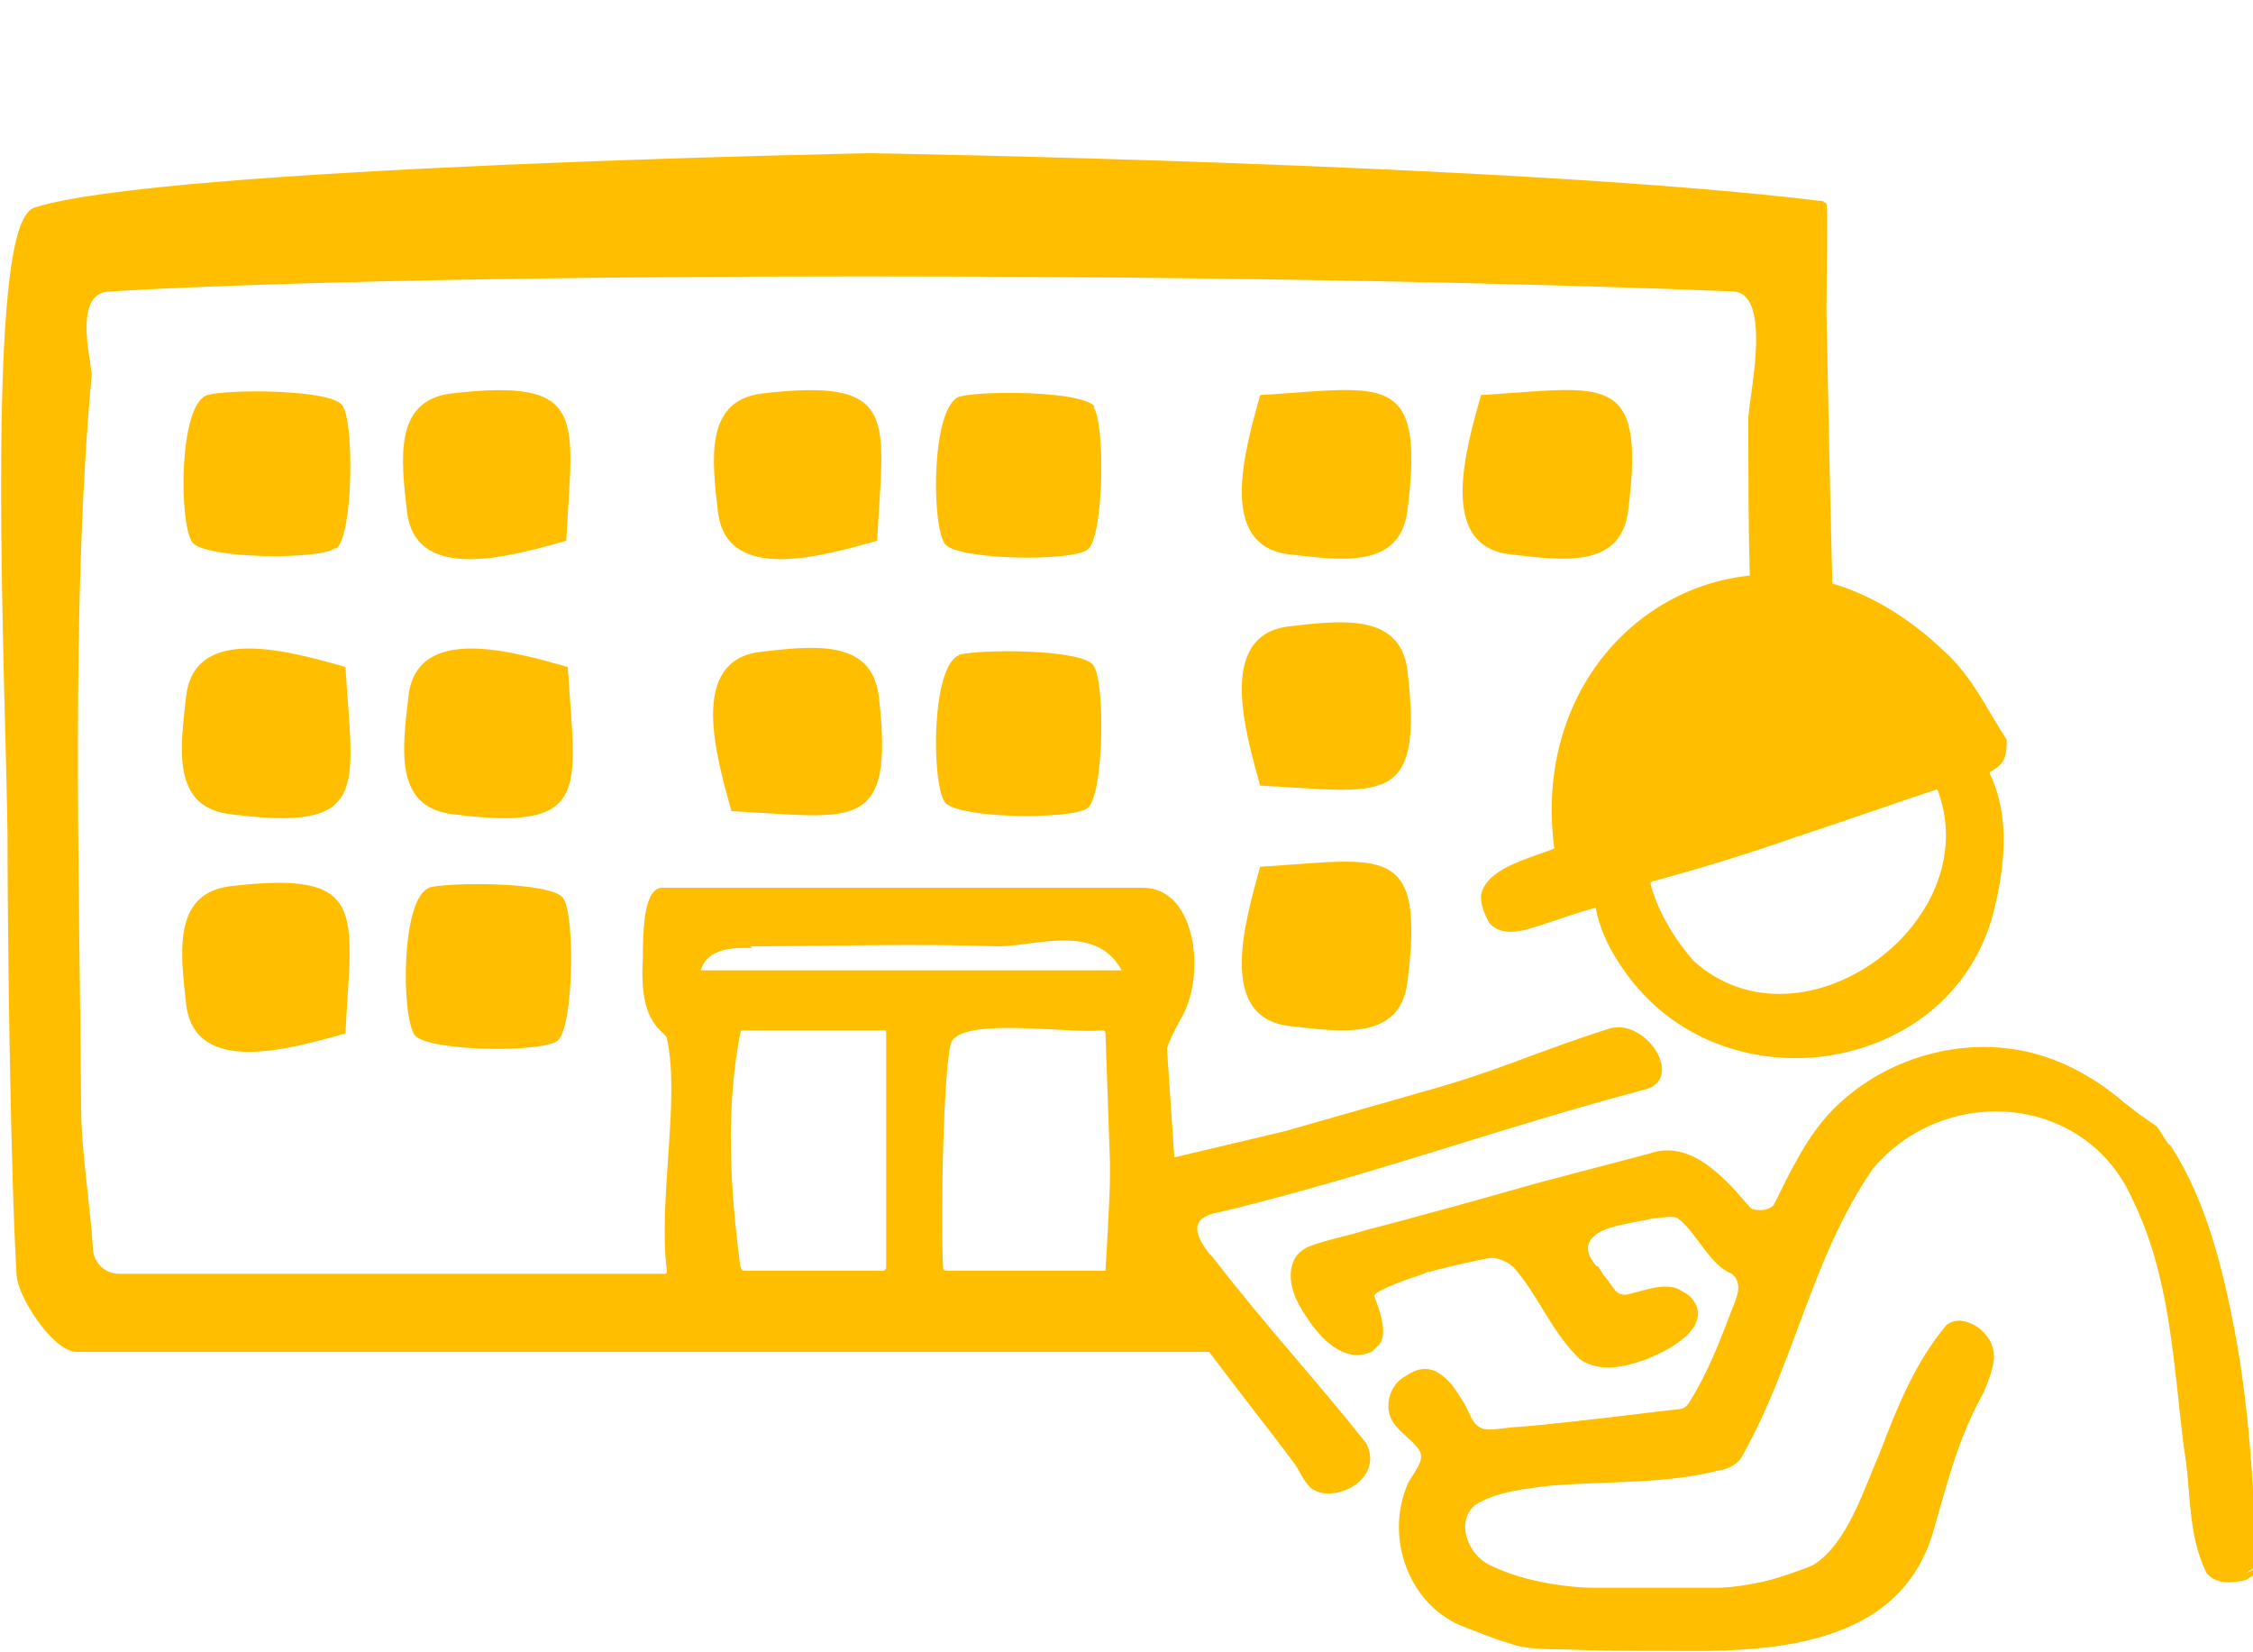
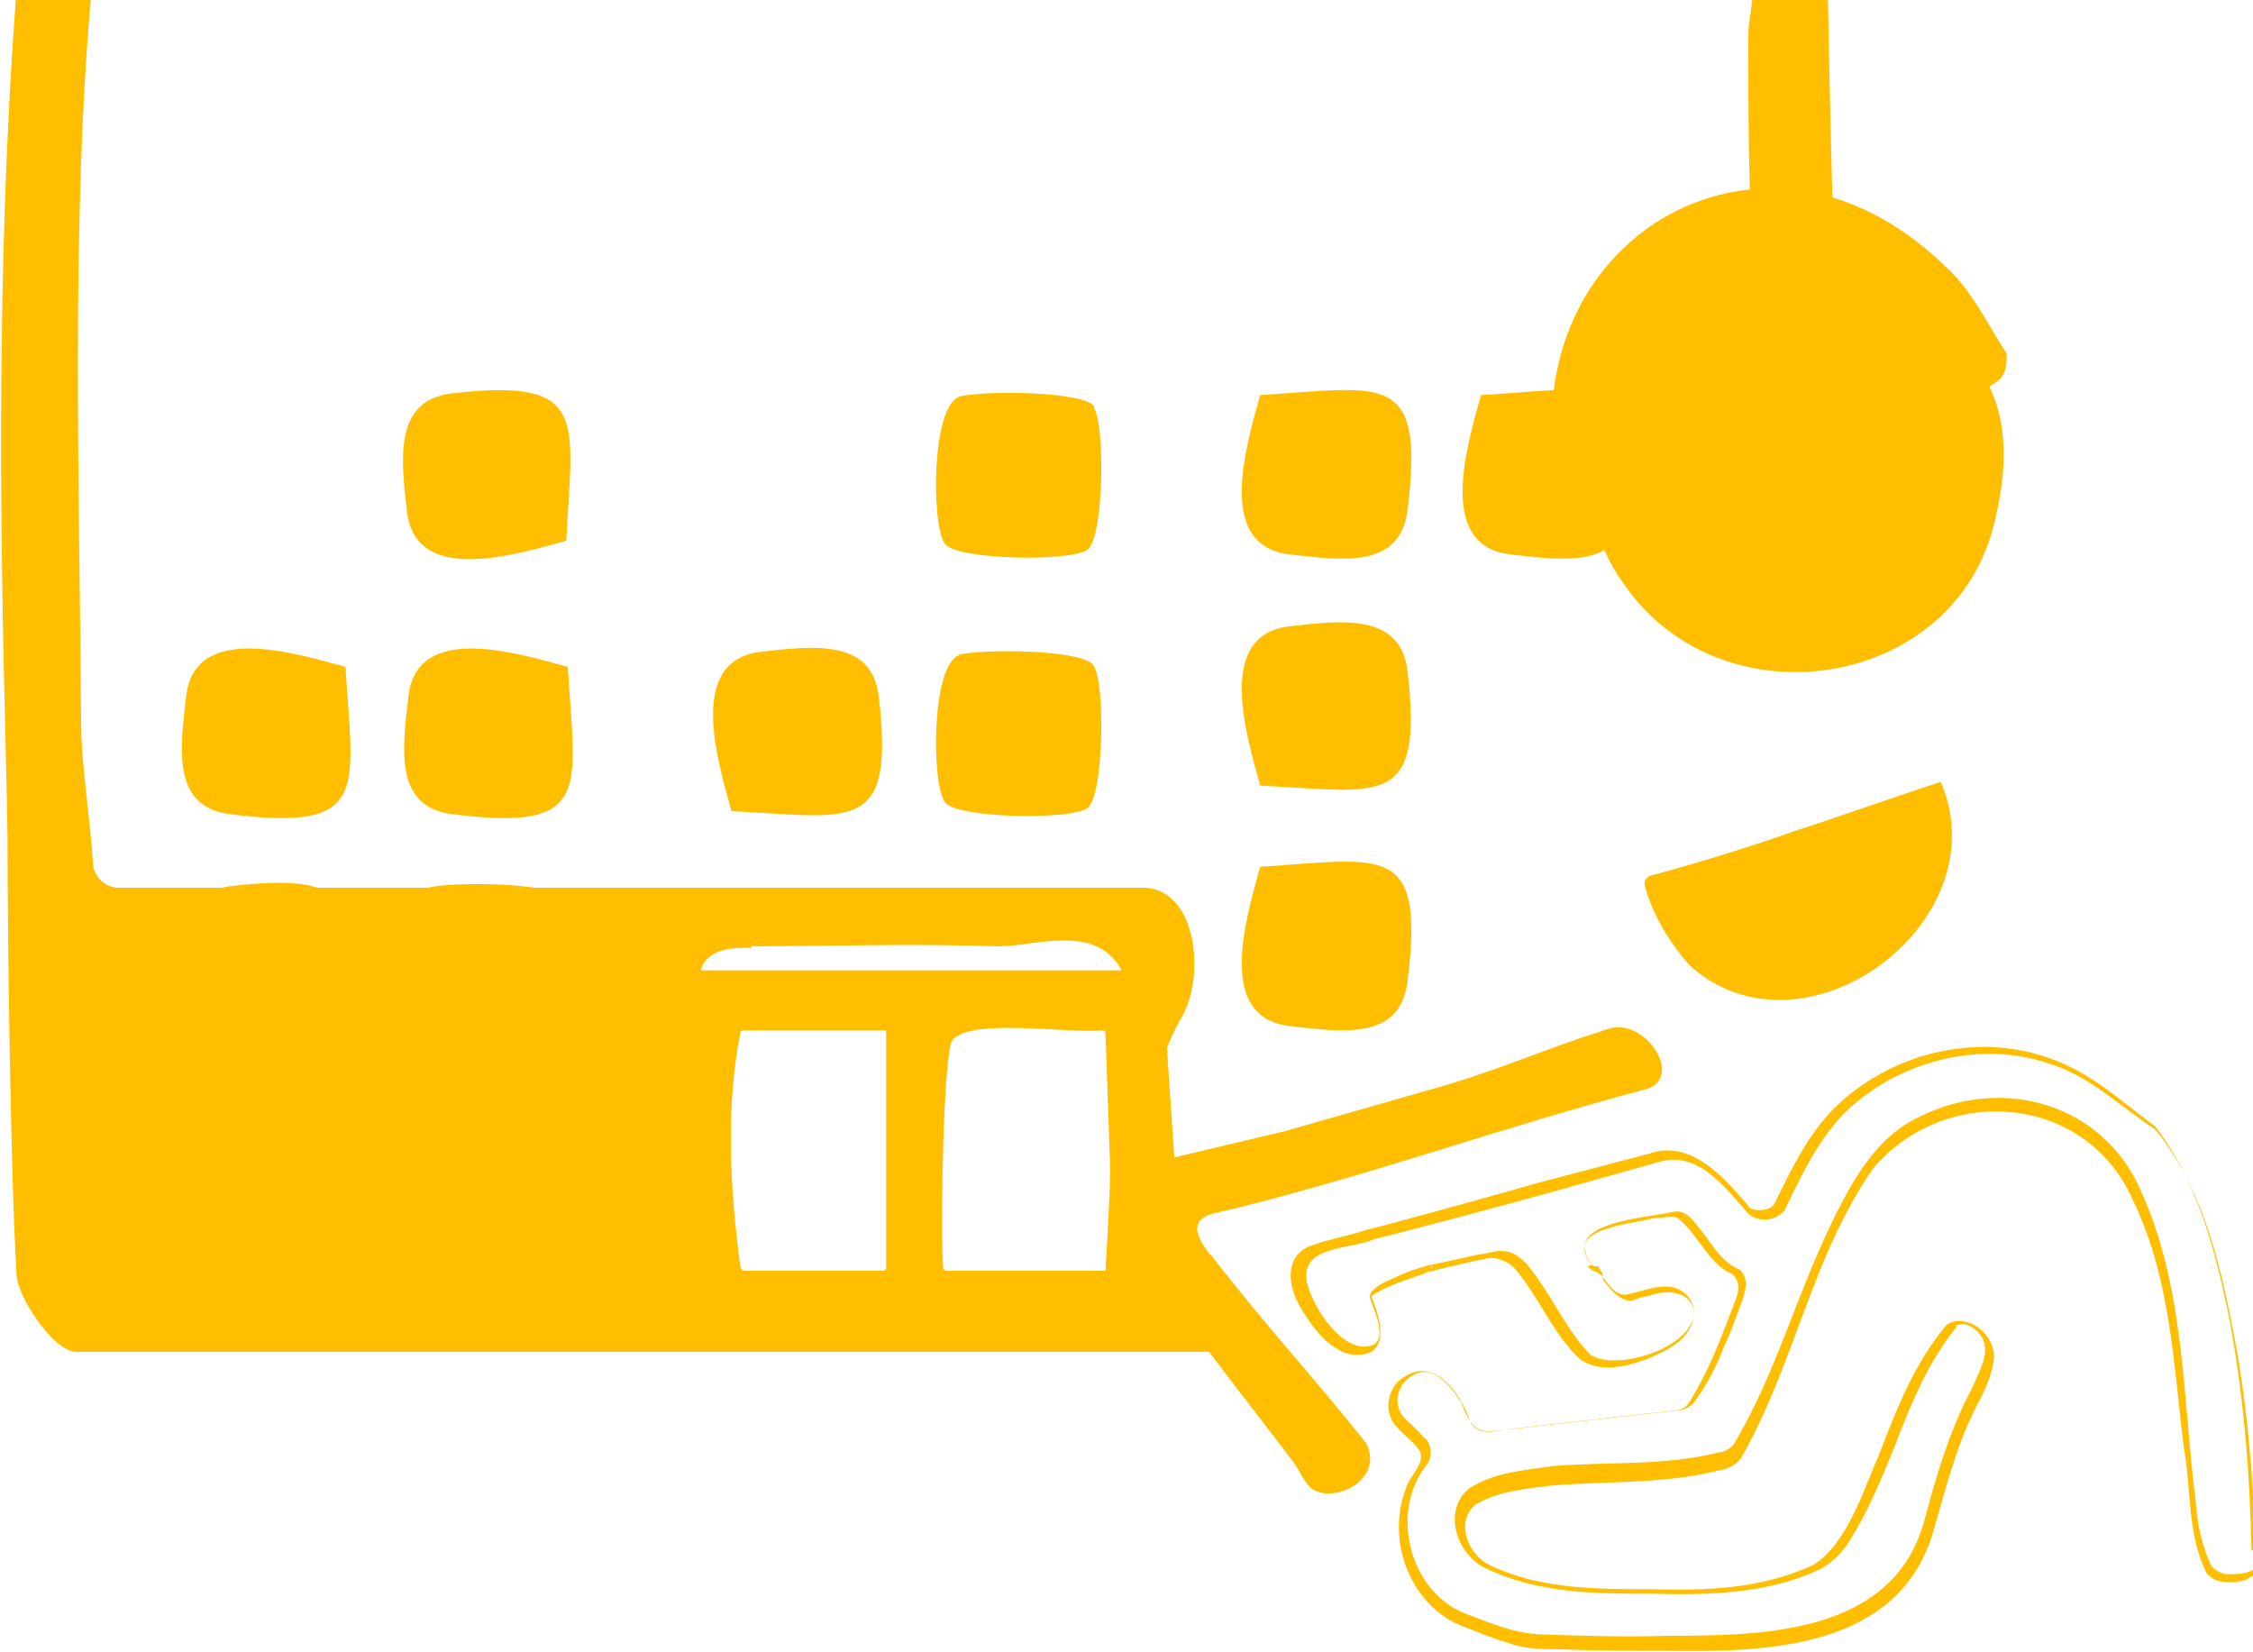
<svg xmlns="http://www.w3.org/2000/svg" id="Layer_1" version="1.1" viewBox="0 0 150 110">
  <defs>
    <style>
      .st0 {
        stroke: #ffbf00;
        stroke-miterlimit: 10;
        stroke-width: .4px;
      }

      .st0, .st1 {
        fill: #ffbf00;
      }
    </style>
  </defs>
-   <path class="st1" d="M22.4,36.5c1.1-.8,1.2-8.4.4-9.5-.7-1.1-7.6-1.1-9-.7-1.9.6-1.9,8.5-1,9.8.8,1.1,8.4,1.2,9.5.4Z" />
  <path class="st1" d="M30,26.2c-3.8.5-3.3,4.4-2.9,7.9.6,4.8,7,2.9,10.6,1.9.4-8.1,1.6-10.9-7.7-9.8Z" />
  <path class="st1" d="M83.9,26.3c-1,3.6-2.9,10,1.9,10.6,3.5.4,7.4,1,7.9-2.9,1.2-9.4-1.6-8.2-9.8-7.7Z" />
  <path class="st1" d="M108.4,34c1.2-9.4-1.6-8.2-9.8-7.7-1,3.6-2.9,10,1.9,10.6,3.5.4,7.4,1,7.9-2.9Z" />
  <path class="st1" d="M28.6,59.1c-1.9.6-1.9,8.5-1,9.8.8,1.1,8.4,1.2,9.5.4,1.1-.8,1.2-8.4.4-9.5-.7-1.1-7.6-1.1-9-.7Z" />
  <path class="st1" d="M23,44.4c-3.6-1-10-2.9-10.6,1.9-.4,3.5-1,7.4,2.9,7.9,9.4,1.2,8.2-1.6,7.7-9.8Z" />
  <path class="st1" d="M37.8,44.4c-3.6-1-10-2.9-10.6,1.9-.4,3.5-1,7.4,2.9,7.9,9.4,1.2,8.2-1.6,7.7-9.8Z" />
  <path class="st1" d="M93.7,44.6c-.5-3.8-4.4-3.3-7.9-2.9-4.8.6-2.9,7-1.9,10.6,8.1.4,10.9,1.6,9.8-7.7Z" />
  <path class="st1" d="M15.3,59c-3.8.5-3.3,4.4-2.9,7.9.6,4.8,7,2.9,10.6,1.9.4-8.1,1.6-10.9-7.7-9.8Z" />
  <path class="st1" d="M83.9,57.7c-1,3.6-2.9,10,1.9,10.6,3.5.4,7.4,1,7.9-2.9,1.2-9.4-1.6-8.2-9.8-7.7Z" />
  <path class="st1" d="M63.9,43.6c-1.9.6-1.9,8.5-1,9.8.8,1.1,8.4,1.2,9.5.4,1.1-.8,1.2-8.4.4-9.5-.7-1.1-7.6-1.1-9-.7Z" />
  <path class="st1" d="M58.5,46.3c-.5-3.8-4.4-3.3-7.9-2.9-4.8.6-2.9,7-1.9,10.6,8.1.4,10.9,1.6,9.8-7.7Z" />
  <path class="st1" d="M72.9,27.1c-.7-1.1-7.6-1.1-9-.7-1.9.6-1.9,8.5-1,9.8.8,1.1,8.4,1.2,9.5.4,1.1-.8,1.2-8.4.4-9.5Z" />
-   <path class="st1" d="M58.4,36c.4-8.1,1.6-10.9-7.7-9.8-3.8.5-3.3,4.4-2.9,7.9.6,4.8,7,2.9,10.6,1.9Z" />
  <g>
-     <path class="st1" d="M150.2,103.2c-.2-4.8-.5-9.7-1.4-14.5-.8-4.2-1.9-8.7-4.2-12.3,0,0-.1-.2-.2-.2-.3-.4-.5-.8-.8-1.2-.1-.1-1.8-1.2-2.1-1.5-4.9-4.5-11.8-4.8-17.2-.9-2.8,1.8-4.2,5-5.6,7.8-.5.6-1.4.7-2,.2-1.5-1.7-3.5-4.3-6.1-3.6l-19.3,5.2c-.9.3-2.8.7-3.7,1.1-1.5.8-1.1,2.6-.3,3.7.8,1.4,2.4,3.6,4.3,2.7,1-.6.2-2.6-.1-3.4,0-.6,4-1.9,4-1.9.8-.2,3.1-.7,3.9-.9.7-.2,1.4.1,2,.7,1.6,1.9,2.6,4.4,4.4,6.1,1.9,1.6,9.1-1.3,6.8-3.9-1-1.1-2.7-.2-3.9,0-.8.1-1.2-.5-1.6-1.1,0,0-.8-1-.8-1-1.4-1.6,0-2.4,1.6-2.8,1.2-.3,2.4-.6,3.6-.7.4,0,.6,0,.9.2,1.1,1,1.9,3,3.4,3.6.5.5.5,1.2.2,1.9-.9,2.3-1.7,4.7-3.1,6.7-.5.7-1.2.6-1.9.7l-2.5.3c-1.6.2-5.9.7-7.5.8-.6,0-1.8.3-2.3.1-.8-.3-.8-1.1-1.3-1.8-.5-.8-.9-1.5-1.8-2-1.5-.7-3.2,1-2.7,2.5.3.9,1.2,1.4,1.7,2,.5.5.5,1.3,0,1.8-2.4,3.2-1,8.5,2.7,10,1.7.6,3.2,1.3,4.9,1.5,5,.2,10,.3,15,0,1.6-.1,4.7-.8,6.2-1.6,1.6-.7,3-2.2,3.9-3.6,1.6-2.5,1.8-6.3,3.1-8.9.6-1.4,1.6-3.2,1.9-4.7.4-1.3-1.3-2.9-2.5-2.2-3.5,4.2-4.3,10-7.2,14.5-.4.7-1,1.3-1.8,1.6-2.3.8-3.7,1.4-6.1,1.5-3.3,0-6.7,0-10,0-1.6-.2-4.6-.8-6-1.7-1.3-.8-2-2.7-1.2-4,.4-.7,1.2-.9,1.9-1.2,2.4-.7,4.9-.7,7.4-.8,2.5-.1,5.1-.1,7.5-.8.4,0,.9-.3,1.2-.7,3.6-6.1,4.9-13.4,8.9-19.2,3-3.8,8.9-4.9,13.2-2.8,7.1,4.1,6.9,15.2,7.9,22.4.4,2.5.2,5.2,1.4,7.4.6.8,1.7.7,2.5.5.2-.1.3-.2.5-.3.5-.4.3-1.1.3-1.6Z" />
    <path class="st1" d="M150.2,103.2c-.2-5-.6-10.1-1.6-15-.9-4.6-2.1-9.3-5.1-13-2.3-1.5-4.4-3.6-7.1-4.4-4.7-1.6-10.2-.1-13.7,3.4-1.7,1.8-2.8,4.1-3.9,6.4-.6.7-1.7.8-2.4.2-1.6-1.8-3.4-4.3-6.1-3.4,0,0-7.5,2.1-7.5,2.1-2.5.7-8.9,2.4-11.3,3-1.6.7-4.9.4-4.5,2.8.3,1.6,2.5,5.1,4.5,4.2.8-.6,0-2.2-.3-3.1,0-.3.1-.4.2-.5.5-.5,1.2-.7,1.8-1,.6-.3,1.4-.5,2-.7,0,0,0,0,.1,0,0,0,0,0,0,0,0,0-.1.2,0,.3,0,0,0,.1,0,.1v-.4c.1,0,3.2-.7,3.2-.7.5,0,1.1-.3,1.6-.2.6,0,1.1.4,1.5.8,1.7,2,2.6,4.4,4.3,6.1,1.7,1.1,6.6-.4,6.9-2.7-.1-1.6-1.9-1.7-3.1-1.2-.4,0-.7.2-1.1.3-.8,0-1.4-.8-1.8-1.3-.1-.1-.1-.2-.1-.4,0-.2-.2-.4-.3-.6h-.3c-2.5-2.9,3.4-3.2,5.2-3.6,1-.3,1.6.8,2.1,1.4.7.9,1.3,2,2.4,2.4.8.7.3,1.8,0,2.6-.3.8-.6,1.7-1,2.5-.5,1.3-1.1,2.5-1.9,3.6-.2.4-.8.7-1.2.7l-10.7,1.2c-2.2.2-2.8.7-3.7-1.7-.7-1.1-1.9-2.7-3.3-1.8-1,.6-1.3,1.9-.5,2.8.4.4.9.8,1.3,1.3.5.3.6,1.3.2,1.8-2.5,3.1-1.2,8.4,2.5,9.9,1.6.6,3.2,1.3,4.9,1.4,2.9.1,5.8.2,8.6.1,6.4,0,15-.1,17.1-7.6.8-3,1.7-6.1,3.2-8.9.5-1.2,1.5-2.7.3-3.8-.4-.4-1-.6-1.4-.3h.1c-1.9,2.3-3.1,5.2-4.2,8.1-.9,2.2-1.8,4.4-3.1,6.4-.5.7-1.1,1.3-1.9,1.7-3.4,1.6-7.3,1.7-11.1,1.6-3.7,0-7.6,0-11.1-1.7-1.9-.9-2.9-3.8-1.1-5.3,1.7-1.1,3.6-1.2,5.6-1.5,3.7-.3,7.4,0,11-.9.4,0,.8-.3,1-.5,0,0,0,0,0,0,2.9-4.8,4.3-10.4,6.9-15.5,1.3-2.6,2.9-5.2,5.6-6.4,5.5-2.7,12.1-.8,14.6,4.9,3,6.5,2.8,13.9,3.7,20.9.1,1.4.4,2.8,1,4.1.2.3.7.6,1.1.6.8,0,1.8,0,2.1-.8,0-.4,0-.7,0-1.1h0ZM150.3,103.2c0,.5.2,1.3-.3,1.7-.2.1-.3.2-.5.3-.9.2-2,.3-2.6-.5-1.3-2.6-1-5.6-1.5-8.3-.7-5.6-.9-11.4-3.4-16.5-3.1-7.1-12.5-7.8-17.3-2.1-4.1,5.9-5.2,13-8.8,19.3-.4.5-.9.7-1.5.8-3.5.9-7.5.7-11.1,1-1.7.2-3.7.4-5.1,1.3-1.3,1.1-.5,3.3,1,4,3.3,1.6,7.1,1.6,10.7,1.6,3.7.1,7.3,0,10.8-1.6,2.3-1.4,3.4-5.1,4.5-7.6,1.1-2.9,2.3-5.9,4.4-8.4.4-.3.9-.3,1.3-.2,1.2.3,2.1,1.6,1.8,2.8-.1.6-.5,1.7-.9,2.4-1.5,2.8-2.2,5.7-3.1,8.8-2.3,7.8-11.1,8-17.8,7.9-2.3,0-4.6,0-6.9-.1-1,0-2.5,0-3.5-.4-1.1-.3-2.2-.8-3.3-1.2-3.4-1.5-4.9-5.7-3.6-9.1.3-1,1.6-1.9.7-2.8-.4-.5-.9-.8-1.3-1.3-1-1-.6-2.8.6-3.4,2-1.2,3.6,1.2,4.2,2.8.4,1.4,2,.8,3,.7,0,0,10.7-1.2,10.7-1.2.4,0,.8-.2,1-.6,1.2-1.9,2-4,2.8-6.1.3-.8.8-1.7,0-2.4-1.5-.6-2.3-2.7-3.6-3.7-.4-.2-1.1,0-1.6,0-1.5.4-6.2.7-4.1,3.1,0,0-.3.1-.3.1.3.4.7.3,1,.7.4.5.8,1.2,1.5,1.2,1.1-.2,2.1-.7,3.2-.5.8.2,1.4.9,1.4,1.8-.2,1.7-1.8,2.4-3.2,3-1.4.5-3.1.9-4.4,0-1.9-1.8-2.8-4.3-4.4-6.1-.4-.4-1.2-.8-1.9-.6-.6.1-3.2.7-3.8.9,0,0,.1-.4.1-.4,0,0,0,0,0,.1,0,.3-.3.3-.4.4-1.2.4-2.7.9-3.5,1.5.3.8,1.2,2.9,0,3.7-1.8.8-3.4-.9-4.3-2.3-.7-1-1.4-2.4-.9-3.7.2-.5.6-.8,1-1,1.3-.5,2.6-.7,3.8-1.1,2.4-.6,8.9-2.4,11.3-3.1,0,0,7.6-2,7.6-2,2.8-1,5.1,1.7,6.7,3.6.2.2,1.2.3,1.6-.2,0,0,0,0,0,0,1.1-2.2,2.2-4.6,4-6.4,3.6-3.6,9.3-5.1,14.2-3.4,2.8.9,4.9,2.9,7.2,4.6,2.9,3.8,4.1,8.6,5,13.2.9,5,1.3,10,1.4,15h0Z" />
  </g>
-   <path class="st0" d="M80.8,84.1c-1.1-1.2-2.2-2.9-.1-3.5,0,0,1.7-.4,1.7-.4,9.9-2.5,17.4-5.3,27.2-7.9,2.2-.7-.3-4.4-2.5-3.6-5,1.6-7.3,2.8-12.4,4.2l-9.1,2.6-7.6,1.8-.5-7.4c0,0,0-.1,0-.2.2-.5.5-1.2.9-1.9,1.7-2.7,1.1-8.5-2.3-8.5h-32c-1.1,0-1.1,3.2-1.1,4.5-.3,4.6,1.5,4.6,1.6,5.3.9,4.1-.6,10.8,0,15.5,0,.2-.1.4-.3.4H7.9c-1,0-1.8-.8-1.9-1.7-.2-3.2-.8-6.7-.8-9.6-.1-15.3-.7-33.4.7-48.7,0-1-1.4-5.8,1.5-5.8,0,0,14.5-1,50.1-1s57.8,1,57.8,1c3.1,0,1.3,7.3,1.3,8.7,0,3.6,0,7.1.1,10.6-7.9.7-14.4,8.1-13,18.1-1.2.6-4.5,1.2-4.9,3,0,.7.2,1.1.5,1.7.4.5,1.1.6,1.7.5,1-.1,4.2-1.4,5.4-1.6.3,1.9,1.3,3.6,2.5,5.1,6.7,8.3,21.2,5.8,23.7-4.9.7-2.9,1-6.1-.3-8.8,0-.1,0-.2-.1-.3.1,0,.6-.3.8-.5.4-.4.4-1,.4-1.5-1.3-2-2.3-4.2-4.1-5.8-2.4-2.3-5-3.8-7.5-4.5-.2-7.3-.3-13.9-.4-18.3,0-1.3.1-7.1,0-7.1-20.3-2.5-63.3-3.2-63.5-3.2,0,0-47.2.9-55.5,3.6C-.9,14.8.6,46.1.7,55.7c0,6.6.2,22.4.6,29.1,0,1.4,2.4,5,3.8,5h75.5c2.1,2.8,4.4,5.7,5.8,7.6.4.6.5,1,1,1.5,1.2,1,4.5-.4,3.4-2.7-3.5-4.4-6.5-7.6-10-12.1ZM112.6,64.1c-1.3-1.5-2.4-3.3-2.9-5.2,0-.3,0-.2.2-.4,3-.8,6.6-1.9,9.7-3,2.8-.9,6.7-2.3,9.5-3.2,3.7,9.1-9.1,18.5-16.5,11.8ZM49.5,62.8c5.9,0,10.9-.2,17,0,2.5,0,6.8-1.7,8.5,2h-28.6c.3-1.6,1.8-1.9,3.2-1.9ZM59.2,84.4c0,.2-.2.4-.4.4h-9.3c-.2,0-.3-.2-.4-.4-.7-5.2-1-10.7,0-15.7,0-.2.2-.3.4-.3h9.3c.2,0,.4,0,.4.3v15.7ZM73.4,84.8h-10.4c-.2,0-.3-.1-.4-.3-.2-2.7,0-14.3.6-15.3,1.1-1.7,7.5-.6,10.2-.8.2,0,.4.1.4.4l.3,8.6c0,.3,0,.6,0,.9,0,1.4-.3,6.3-.3,6.3,0,.2-.2.4-.4.4Z" />
+   <path class="st0" d="M80.8,84.1c-1.1-1.2-2.2-2.9-.1-3.5,0,0,1.7-.4,1.7-.4,9.9-2.5,17.4-5.3,27.2-7.9,2.2-.7-.3-4.4-2.5-3.6-5,1.6-7.3,2.8-12.4,4.2l-9.1,2.6-7.6,1.8-.5-7.4c0,0,0-.1,0-.2.2-.5.5-1.2.9-1.9,1.7-2.7,1.1-8.5-2.3-8.5h-32H7.9c-1,0-1.8-.8-1.9-1.7-.2-3.2-.8-6.7-.8-9.6-.1-15.3-.7-33.4.7-48.7,0-1-1.4-5.8,1.5-5.8,0,0,14.5-1,50.1-1s57.8,1,57.8,1c3.1,0,1.3,7.3,1.3,8.7,0,3.6,0,7.1.1,10.6-7.9.7-14.4,8.1-13,18.1-1.2.6-4.5,1.2-4.9,3,0,.7.2,1.1.5,1.7.4.5,1.1.6,1.7.5,1-.1,4.2-1.4,5.4-1.6.3,1.9,1.3,3.6,2.5,5.1,6.7,8.3,21.2,5.8,23.7-4.9.7-2.9,1-6.1-.3-8.8,0-.1,0-.2-.1-.3.1,0,.6-.3.8-.5.4-.4.4-1,.4-1.5-1.3-2-2.3-4.2-4.1-5.8-2.4-2.3-5-3.8-7.5-4.5-.2-7.3-.3-13.9-.4-18.3,0-1.3.1-7.1,0-7.1-20.3-2.5-63.3-3.2-63.5-3.2,0,0-47.2.9-55.5,3.6C-.9,14.8.6,46.1.7,55.7c0,6.6.2,22.4.6,29.1,0,1.4,2.4,5,3.8,5h75.5c2.1,2.8,4.4,5.7,5.8,7.6.4.6.5,1,1,1.5,1.2,1,4.5-.4,3.4-2.7-3.5-4.4-6.5-7.6-10-12.1ZM112.6,64.1c-1.3-1.5-2.4-3.3-2.9-5.2,0-.3,0-.2.2-.4,3-.8,6.6-1.9,9.7-3,2.8-.9,6.7-2.3,9.5-3.2,3.7,9.1-9.1,18.5-16.5,11.8ZM49.5,62.8c5.9,0,10.9-.2,17,0,2.5,0,6.8-1.7,8.5,2h-28.6c.3-1.6,1.8-1.9,3.2-1.9ZM59.2,84.4c0,.2-.2.4-.4.4h-9.3c-.2,0-.3-.2-.4-.4-.7-5.2-1-10.7,0-15.7,0-.2.2-.3.4-.3h9.3c.2,0,.4,0,.4.3v15.7ZM73.4,84.8h-10.4c-.2,0-.3-.1-.4-.3-.2-2.7,0-14.3.6-15.3,1.1-1.7,7.5-.6,10.2-.8.2,0,.4.1.4.4l.3,8.6c0,.3,0,.6,0,.9,0,1.4-.3,6.3-.3,6.3,0,.2-.2.4-.4.4Z" />
</svg>